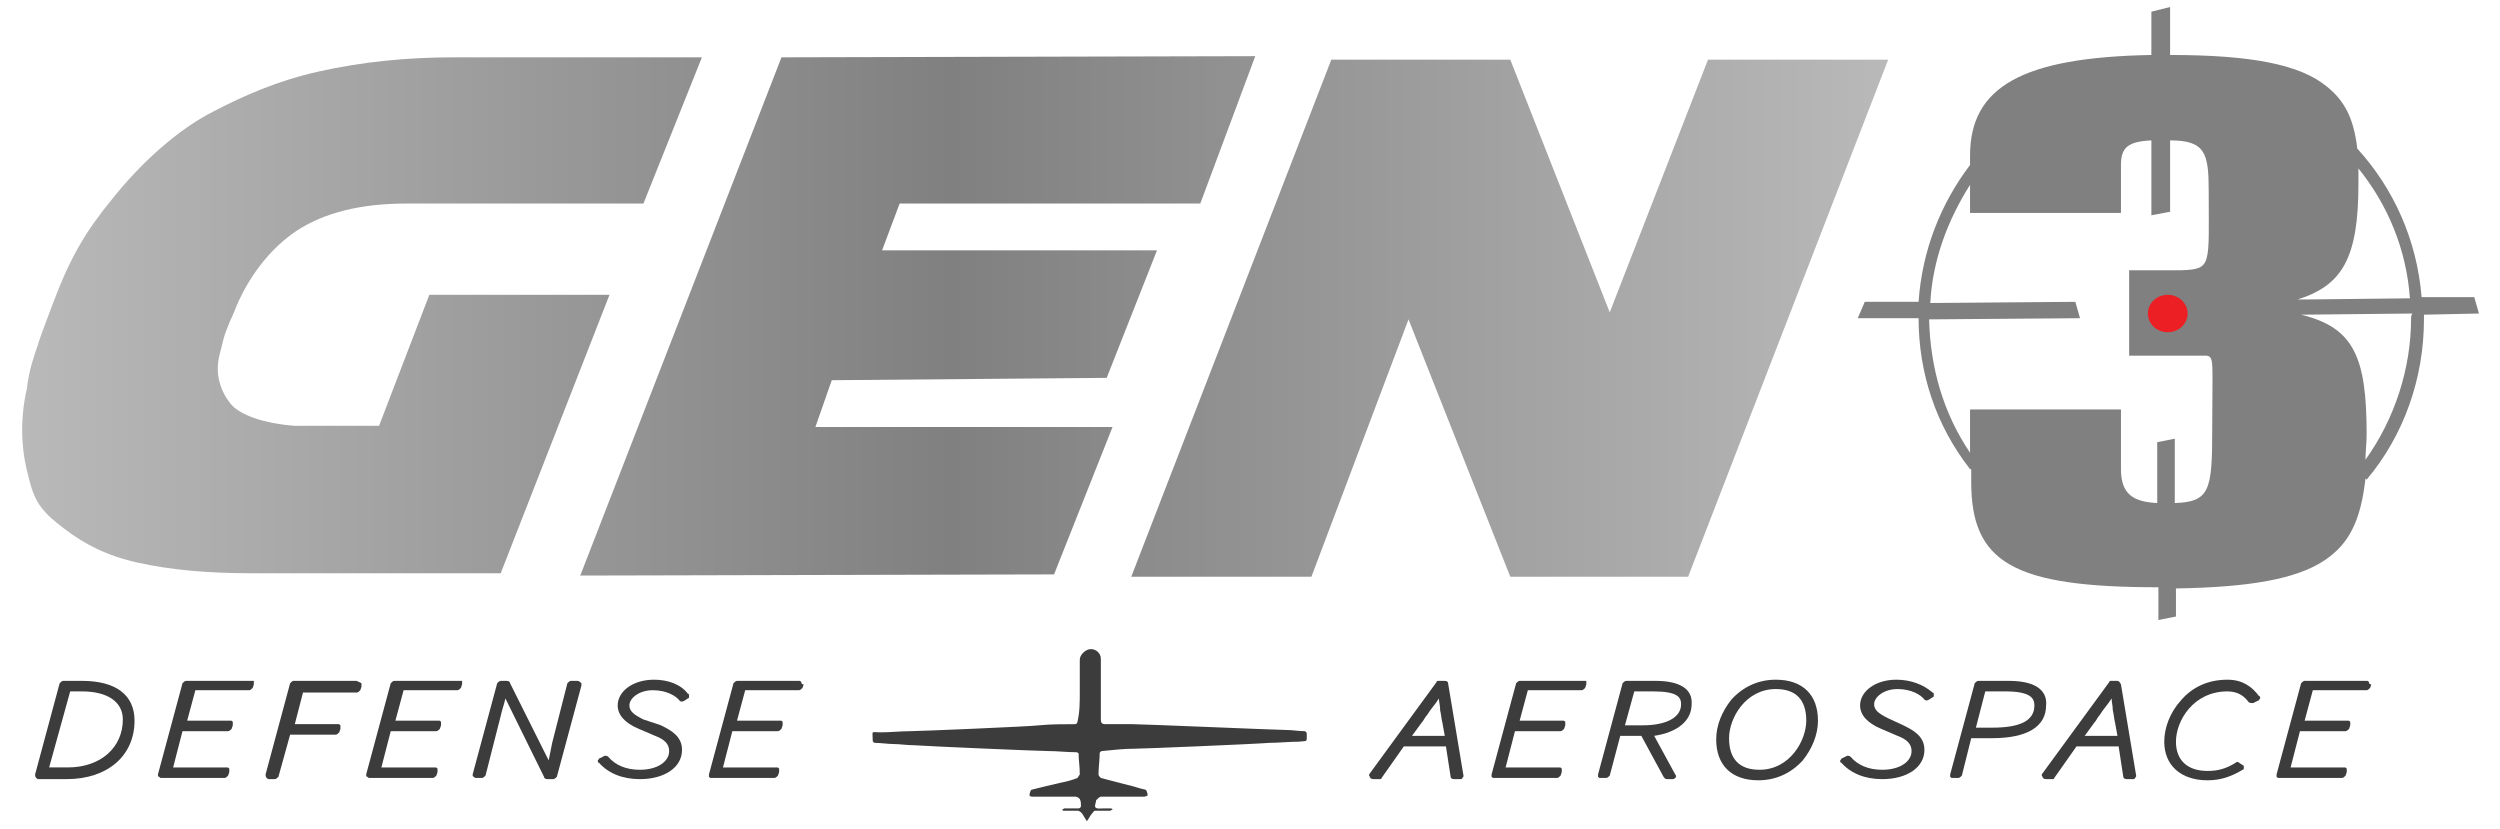
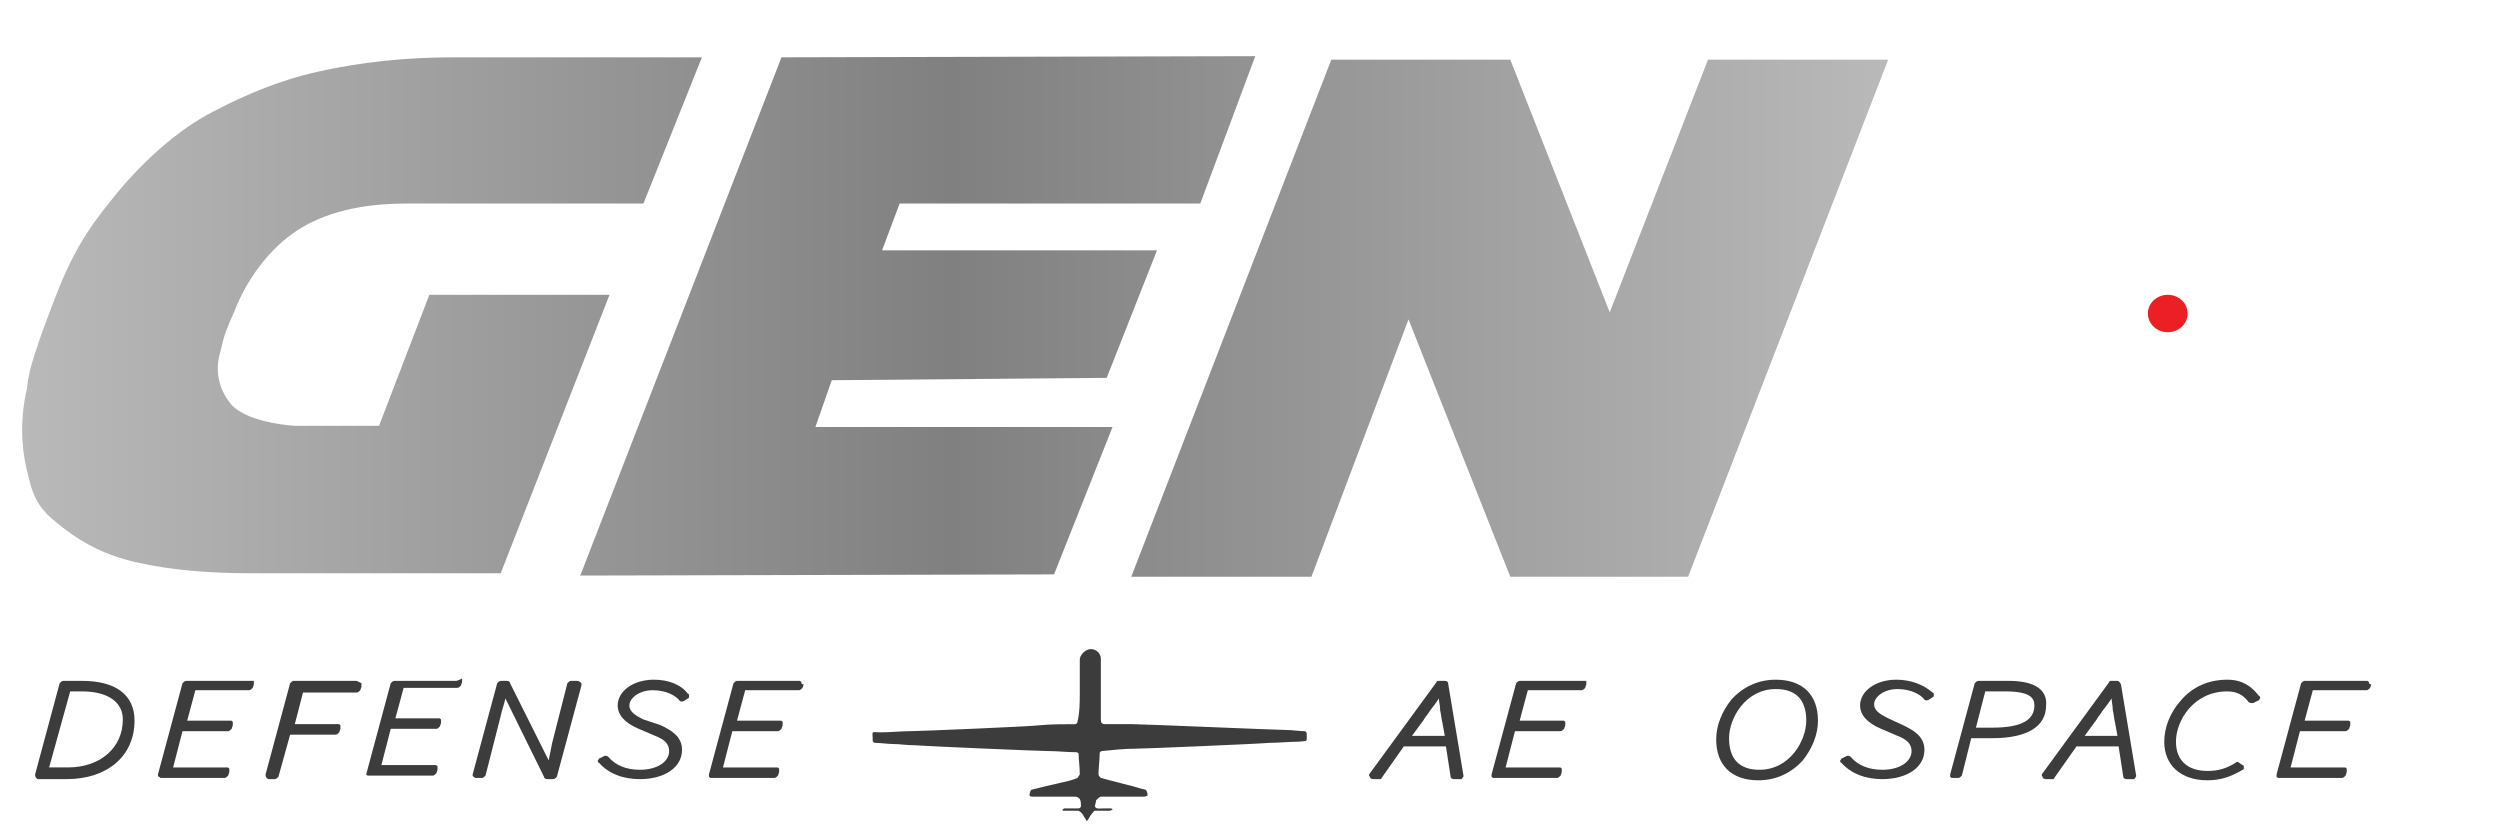
<svg xmlns="http://www.w3.org/2000/svg" version="1.1" id="Layer_1" x="0px" y="0px" viewBox="0 0 213.7 70.9" style="enable-background:new 0 0 213.7 70.9;" xml:space="preserve">
  <style type="text/css"> .st0{fill:url(#SVGID_1_);} .st1{fill:#808080;} .st2{fill:#EC2024;} .st3{fill:#3C3C3C;} </style>
  <g id="brands">
    <g>
      <g>
        <linearGradient id="SVGID_1_" gradientUnits="userSpaceOnUse" x1="1.895" y1="44.95" x2="161.4" y2="44.95" gradientTransform="matrix(1 0 0 -1 0 72)">
          <stop offset="0" style="stop-color:#B9B9B9" />
          <stop offset="0.498" style="stop-color:#808080" />
          <stop offset="1" style="stop-color:#B9B9B9" />
        </linearGradient>
        <path class="st0" d="M71.1,32.5l-1.4,4h25.4l-5,12.6l-40.5,0.1L66.8,4.9l40.5-0.1l-4.7,12.6H76.9l-1.5,4h23.5l-4.3,10.9 L71.1,32.5z M34.7,17.4c-3.9,0-7,0.8-9.3,2.3s-4.3,4.1-5.4,7l-0.4,0.9c-0.2,0.5-0.4,1-0.5,1.4s-0.2,0.8-0.3,1.2 c-0.5,1.8,0.1,3.3,0.9,4.3s2.9,1.7,5.5,1.9h7.2l4.3-11.2h15.4L42.8,49H21.3c-3.6,0-6.8-0.3-9.5-0.9c-2.7-0.6-4.6-1.6-6.3-2.9 c-1.7-1.3-2.5-2.1-3-4.2c-0.6-2.1-0.9-4.7-0.2-7.8c0.1-0.9,0.3-1.8,0.6-2.7c0.3-0.9,0.6-1.9,1-2.9L4.5,26c1.5-4,2.8-6.2,5.1-9 c2.3-2.9,5.5-5.9,8.7-7.5c2.5-1.3,5.4-2.6,9-3.4s7.4-1.2,11.5-1.2H60l-5,12.5H34.7z M129.1,49.3l-8.7-22l-8.3,22H96.7l17.1-44.2 h15.3l8.5,21.6L146,5.1h15.4l-17.1,44.2H129.1z" />
-         <path class="st1" d="M211.9,26.8l-0.4-1.4H207c-0.4-4.9-2.4-9.3-5.5-12.7c-0.3-2.6-1.1-4.1-2.6-5.3c-2.3-1.9-6.5-2.7-13.4-2.7 V4.6v-4L183.9,1v3.6v0.1l0,0c-11,0.2-15.5,2.7-15.5,8.6v0.8c-2.5,3.3-4.1,7.3-4.4,11.7h-4.6l-0.6,1.4h5.2c0,4.7,1.5,9.2,4.4,12.9 h0.1v1.1c0,6.9,3.6,9,16,9v0.2V53l1.5-0.3v-2.2v-0.2c6.3-0.1,10.3-0.8,12.7-2.4c2.1-1.4,3.1-3.4,3.5-7l0.1,0.1 c3.2-3.8,4.9-8.7,4.9-13.7c0-0.1,0-0.3,0-0.4L211.9,26.8z M189.1,36.7c0,5.2-0.2,6.2-3.2,6.3v-0.1v-5.4l-1.5,0.3V43l0,0l0,0 c-2.1-0.1-3.1-0.8-3.1-2.9V35h-12.9v3.7c-2.3-3.4-3.4-7.3-3.5-11.4l12.9-0.1l-0.4-1.4L165,25.9c0.2-3.7,1.5-7.1,3.4-10.1v2.4 h12.9v-4.1c0-1.5,0.6-2,2.6-2.1l0,0v0.3v6.1l1.6-0.3v-5.8V12c3,0,3.3,1.1,3.3,4.3c0,6.4,0.3,6.7-2.3,6.8H182v7.3h6.6 C189.3,30.5,189.1,30.9,189.1,36.7z M201.6,15.7c0-0.5,0-0.9,0-1.3c2.5,3.1,4.1,6.9,4.4,11.1l-9,0.1h-0.6 C200.2,24.4,201.6,22.1,201.6,15.7z M206.1,27.2c0,4.3-1.4,8.6-3.9,12.1c0-0.7,0.1-1.4,0.1-2.2c0-6.6-1.1-9.1-5.6-10.2l0,0 l9.5-0.1C206.1,27,206.1,27.1,206.1,27.2z" />
        <ellipse class="st2" cx="185.3" cy="26.8" rx="1.7" ry="1.6" />
      </g>
      <g>
        <g>
          <path class="st3" d="M92.3,59.1c0-0.9,0-1.8,0-2.7c0-0.4,0.4-0.8,0.8-0.9c0.5-0.1,1,0.3,1,0.8c0,1.7,0,3.5,0,5.2 c0,0.3,0.1,0.4,0.4,0.4c0.6,0,0.8,0,1.4,0c0.2,0,0.7,0,0.9,0c0.8,0,12.5,0.5,13.2,0.5c0.5,0,1,0.1,1.5,0.1 c0.1,0,0.2,0.1,0.2,0.2c0,0.8,0.1,0.6-0.7,0.7c-0.8,0-1.7,0.1-2.5,0.1C107.3,63.6,97.7,64,97,64c-0.9,0-1.8,0.1-2.8,0.2 c-0.1,0-0.2,0.1-0.2,0.2c0,0.6-0.1,1.2-0.1,1.8c0,0.1,0.1,0.2,0.2,0.3c0.8,0.2,1.5,0.4,2.3,0.6c0.5,0.1,1,0.3,1.5,0.4 c0.1,0,0.2,0.3,0.2,0.5c0,0-0.2,0.1-0.3,0.1c-1.2,0-2.4,0-3.7,0c-0.1,0-0.3,0.2-0.4,0.3c0,0.1-0.1,0.4-0.1,0.5 c0,0.3,0.5,0.2,0.8,0.2s0.4,0,0.5,0c0,0,0.2,0,0.2,0.1l-0.2,0.1c-0.4,0-0.8,0-1.3,0c-0.1,0-0.2,0.2-0.3,0.3 c-0.1,0.1-0.3,0.5-0.4,0.6c-0.1-0.2-0.2-0.3-0.3-0.5c-0.1-0.2-0.3-0.4-0.5-0.4c-0.4,0-0.8,0-1.2,0c0,0-0.1,0-0.1-0.1 c0.1,0,0.1-0.1,0.2-0.1c0.4,0,0.8,0,1.2,0c0.1,0,0.2-0.1,0.2-0.2c0-0.2,0-0.4-0.1-0.6c-0.1-0.1-0.2-0.2-0.4-0.2 c-1.2,0-2.5,0-3.7,0C88.1,68.1,88,68,88,68c0-0.2,0.1-0.5,0.2-0.5c0.8-0.2,1.6-0.4,2.5-0.6c0.5-0.1,0.9-0.2,1.4-0.4l0.2-0.3 c0-0.7-0.1-1.2-0.1-1.8c0,0-0.1-0.1-0.2-0.1c-0.8,0-1.6-0.1-2.4-0.1c-0.7,0-10.1-0.4-11.5-0.5c-0.6,0-1.2-0.1-1.7-0.1 s-1.1-0.1-1.6-0.1c-0.1,0-0.2-0.1-0.2-0.2c0-0.9-0.2-0.7,0.7-0.7c0.8,0,1.7-0.1,2.5-0.1c0.7,0,10.3-0.4,11-0.5 c1-0.1,2.1-0.1,3.1-0.1c0.1,0,0.2-0.1,0.2-0.2C92.3,60.9,92.3,60,92.3,59.1L92.3,59.1z" />
          <g>
            <path class="st3" d="M7,58.2H5.4c-0.1,0-0.2,0.1-0.3,0.2L3,66.2c0,0.1,0,0.2,0.1,0.3c0.1,0.1,0.1,0.1,0.2,0.1h2.4 c3.5,0,5.8-2,5.8-5C11.5,59.4,9.9,58.2,7,58.2z M10.5,61.5c0,2.4-1.9,4.1-4.7,4.1H4.2L6,59.1h1C9.2,59.1,10.5,60,10.5,61.5z" />
            <path class="st3" d="M21.2,58.2h-5.3c-0.1,0-0.2,0.1-0.3,0.2l-2.1,7.8c0,0.1,0,0.2,0.1,0.2c0.1,0.1,0.1,0.1,0.2,0.1h5.4 c0.1,0,0.2-0.1,0.3-0.2l0.1-0.3c0-0.1,0-0.2,0-0.3c-0.1-0.1-0.1-0.1-0.2-0.1h-4.6l0.8-3.1h3.9c0.1,0,0.2-0.1,0.3-0.2l0.1-0.3 c0-0.1,0-0.2,0-0.3c-0.1-0.1-0.1-0.1-0.2-0.1H16l0.7-2.6h4.6c0.1,0,0.2-0.1,0.3-0.2l0.1-0.3c0-0.1,0-0.2,0-0.3 C21.4,58.2,21.3,58.2,21.2,58.2z" />
            <path class="st3" d="M30.4,58.2h-5.3c-0.1,0-0.2,0.1-0.3,0.2l-2.1,7.8c0,0.1,0,0.2,0.1,0.3c0.1,0.1,0.1,0.1,0.2,0.1h0.5 c0.1,0,0.2-0.1,0.3-0.2l1-3.6h3.9c0.1,0,0.2-0.1,0.3-0.2l0.1-0.3c0-0.1,0-0.2,0-0.3c-0.1-0.1-0.1-0.1-0.2-0.1h-3.7l0.7-2.7h4.6 c0.1,0,0.2-0.1,0.3-0.2l0.1-0.3c0-0.1,0-0.2,0-0.3C30.5,58.2,30.5,58.2,30.4,58.2z" />
-             <path class="st3" d="M39,58.2h-5.3c-0.1,0-0.2,0.1-0.3,0.2l-2.1,7.8c0,0.1,0,0.2,0.1,0.2c0.1,0.1,0.1,0.1,0.2,0.1H37 c0.1,0,0.2-0.1,0.3-0.2l0.1-0.3c0-0.1,0-0.2,0-0.3c-0.1-0.1-0.1-0.1-0.2-0.1h-4.6l0.8-3.1h3.9c0.1,0,0.2-0.1,0.3-0.2l0.1-0.3 c0-0.1,0-0.2,0-0.3c-0.1-0.1-0.1-0.1-0.2-0.1h-3.7l0.7-2.6h4.6c0.1,0,0.2-0.1,0.3-0.2l0.1-0.3c0-0.1,0-0.2,0-0.3 C39.1,58.2,39,58.2,39,58.2z" />
+             <path class="st3" d="M39,58.2h-5.3c-0.1,0-0.2,0.1-0.3,0.2l-2.1,7.8c0.1,0.1,0.1,0.1,0.2,0.1H37 c0.1,0,0.2-0.1,0.3-0.2l0.1-0.3c0-0.1,0-0.2,0-0.3c-0.1-0.1-0.1-0.1-0.2-0.1h-4.6l0.8-3.1h3.9c0.1,0,0.2-0.1,0.3-0.2l0.1-0.3 c0-0.1,0-0.2,0-0.3c-0.1-0.1-0.1-0.1-0.2-0.1h-3.7l0.7-2.6h4.6c0.1,0,0.2-0.1,0.3-0.2l0.1-0.3c0-0.1,0-0.2,0-0.3 C39.1,58.2,39,58.2,39,58.2z" />
            <path class="st3" d="M49.3,58.2h-0.5c-0.1,0-0.2,0.1-0.3,0.2l-1.3,5.1c-0.1,0.5-0.2,1-0.3,1.5l-3.3-6.6c0-0.1-0.1-0.2-0.3-0.2 h-0.5c-0.1,0-0.2,0.1-0.3,0.2l-2.1,7.8c0,0.1,0,0.2,0.1,0.2c0.1,0.1,0.1,0.1,0.2,0.1h0.5c0.1,0,0.2-0.1,0.3-0.2l1.3-5.1 c0.1-0.5,0.3-1,0.4-1.5l3.3,6.7c0,0.1,0.1,0.2,0.3,0.2h0.5c0.1,0,0.2-0.1,0.3-0.2l2.1-7.8c0-0.1,0-0.2,0-0.2 C49.5,58.2,49.4,58.2,49.3,58.2z" />
            <path class="st3" d="M55.9,58.1c-1.8,0-3.1,1-3.1,2.2c0,0.8,0.6,1.5,1.8,2l1.4,0.6c0.8,0.3,1.2,0.7,1.2,1.3 c0,0.9-1,1.6-2.5,1.6c-1.2,0-2.1-0.4-2.7-1.1c-0.1-0.1-0.2-0.1-0.3-0.1l-0.4,0.2c-0.1,0-0.1,0.1-0.2,0.2c0,0.1,0,0.2,0.1,0.2 c0.8,0.9,2,1.4,3.5,1.4c2.1,0,3.6-1,3.6-2.5c0-1.2-1-1.7-1.8-2.1L55,61.5c-0.8-0.4-1.2-0.7-1.2-1.2c0-0.6,0.8-1.3,2-1.3 s2,0.5,2.3,0.9c0.1,0.1,0.2,0.1,0.4,0l0.3-0.2c0.1,0,0.1-0.1,0.1-0.2c0-0.1,0-0.2-0.1-0.2C58.2,58.5,57.1,58.1,55.9,58.1z" />
            <path class="st3" d="M68.5,58.3c-0.1-0.1-0.1-0.1-0.2-0.1H63c-0.1,0-0.2,0.1-0.3,0.2l-2.1,7.8c0,0.1,0,0.2,0,0.2 c0.1,0.1,0.1,0.1,0.2,0.1h5.4c0.1,0,0.2-0.1,0.3-0.2l0.1-0.3c0-0.1,0-0.2,0-0.3c-0.1-0.1-0.1-0.1-0.2-0.1h-4.6l0.8-3.1h3.9 c0.1,0,0.2-0.1,0.3-0.2l0.1-0.3c0-0.1,0-0.2,0-0.3c-0.1-0.1-0.1-0.1-0.2-0.1H63l0.7-2.6h4.6c0.1,0,0.2-0.1,0.3-0.2l0.1-0.3 C68.5,58.5,68.5,58.4,68.5,58.3z" />
          </g>
          <g>
            <path class="st3" d="M123.5,58.2H123c-0.1,0-0.2,0-0.2,0.1l-5.7,7.8c-0.1,0.1-0.1,0.2,0,0.3c0,0.1,0.1,0.2,0.3,0.2h0.5 c0.1,0,0.2,0,0.2-0.1l1.9-2.7h3.6l0.4,2.6c0,0.1,0.1,0.2,0.3,0.2h0.5c0.1,0,0.2,0,0.2-0.1c0.1-0.1,0.1-0.1,0.1-0.2l-1.3-7.8 C123.8,58.3,123.7,58.2,123.5,58.2z M123.5,62.9h-2.8l0.8-1.1c0.2-0.2,0.3-0.5,0.5-0.7c0.3-0.5,0.7-0.9,1-1.4 c0,0.3,0.1,0.6,0.1,0.9v0.1c0.1,0.4,0.1,0.7,0.2,1.1L123.5,62.9z" />
            <path class="st3" d="M135.2,58.2h-5.3c-0.1,0-0.2,0.1-0.3,0.2l-2.1,7.8c0,0.1,0,0.2,0,0.2c0.1,0.1,0.1,0.1,0.2,0.1h5.4 c0.1,0,0.2-0.1,0.3-0.2l0.1-0.3c0-0.1,0-0.2,0-0.3c-0.1-0.1-0.1-0.1-0.2-0.1h-4.6l0.8-3.1h3.9c0.1,0,0.2-0.1,0.3-0.2l0.1-0.3 c0-0.1,0-0.2,0-0.3c-0.1-0.1-0.1-0.1-0.2-0.1h-3.7l0.7-2.6h4.6c0.1,0,0.2-0.1,0.3-0.2l0.1-0.3c0-0.1,0-0.2,0-0.3 C135.3,58.2,135.3,58.2,135.2,58.2z" />
-             <path class="st3" d="M141.5,58.2H139c-0.1,0-0.2,0.1-0.3,0.2l-2.1,7.8c0,0.1,0,0.2,0,0.2c0.1,0.1,0.1,0.1,0.2,0.1h0.5 c0.1,0,0.2-0.1,0.3-0.2l0.9-3.4h1.8l1.9,3.5c0.1,0.1,0.1,0.2,0.3,0.2h0.5c0.1,0,0.2-0.1,0.2-0.1c0.1-0.1,0.1-0.2,0-0.3 l-1.8-3.3c2-0.3,3.2-1.3,3.2-2.7C144.7,58.9,143.6,58.2,141.5,58.2z M143.7,60.2c0,1.1-1.2,1.8-3.3,1.8h-1.5l0.8-2.9h1.6 C143.4,59.1,143.7,59.6,143.7,60.2z" />
            <path class="st3" d="M151.8,58.1c-1.5,0-2.8,0.6-3.8,1.7c-0.8,1-1.3,2.2-1.3,3.4c0,2.2,1.3,3.5,3.6,3.5c1.5,0,2.8-0.6,3.8-1.7 c0.8-1,1.3-2.2,1.3-3.4C155.4,59.4,154.1,58.1,151.8,58.1z M154.4,61.6c0,1.7-1.4,4.2-4,4.2c-1.7,0-2.6-0.9-2.6-2.7 c0-1.7,1.4-4.2,4-4.2C153.5,58.9,154.4,59.8,154.4,61.6z" />
            <path class="st3" d="M162.1,58.1c-1.8,0-3.1,1-3.1,2.2c0,0.8,0.6,1.5,1.8,2l1.4,0.6c0.8,0.3,1.2,0.7,1.2,1.3 c0,0.9-1,1.6-2.5,1.6c-1.2,0-2.1-0.4-2.7-1.1c-0.1-0.1-0.2-0.1-0.3-0.1l-0.4,0.2c-0.1,0-0.1,0.1-0.2,0.2c0,0.1,0,0.2,0.1,0.2 c0.8,0.9,2,1.4,3.5,1.4c2.1,0,3.6-1,3.6-2.5c0-1.2-1-1.7-1.8-2.1l-1.3-0.6c-0.8-0.4-1.2-0.7-1.2-1.2c0-0.6,0.8-1.3,2-1.3 s2,0.5,2.3,0.9c0.1,0.1,0.2,0.1,0.4,0l0.3-0.2c0.1,0,0.1-0.1,0.1-0.2c0-0.1,0-0.2-0.1-0.2C164.4,58.5,163.3,58.1,162.1,58.1z" />
            <path class="st3" d="M171.7,58.2h-2.6c-0.1,0-0.2,0.1-0.3,0.2l-2.1,7.8c0,0.1,0,0.2,0,0.2c0.1,0.1,0.1,0.1,0.2,0.1h0.5 c0.1,0,0.2-0.1,0.3-0.2l0.8-3.2h1.8c3,0,4.6-1,4.6-2.8C175,59.3,174.4,58.2,171.7,58.2z M173.9,60.3c0,1.3-1.2,1.9-3.6,1.9 h-1.4l0.8-3.1h1.7C173.6,59.1,173.9,59.7,173.9,60.3z" />
            <path class="st3" d="M181,58.2h-0.5c-0.1,0-0.2,0-0.2,0.1l-5.7,7.8c-0.1,0.1-0.1,0.2,0,0.3c0,0.1,0.1,0.2,0.3,0.2h0.5 c0.1,0,0.2,0,0.2-0.1l1.9-2.7h3.6l0.4,2.6c0,0.1,0.1,0.2,0.3,0.2h0.5c0.1,0,0.2,0,0.2-0.1c0.1-0.1,0.1-0.1,0.1-0.2l-1.3-7.8 C181.2,58.3,181.1,58.2,181,58.2z M181,62.9h-2.8l0.8-1.1c0.2-0.2,0.3-0.5,0.5-0.7c0.3-0.5,0.7-0.9,1-1.4c0,0.3,0.1,0.6,0.1,1 c0.1,0.4,0.1,0.7,0.2,1.1L181,62.9z" />
            <path class="st3" d="M190.4,58.1c-1.6,0-3,0.6-4,1.8c-0.9,1-1.4,2.3-1.4,3.5c0,2,1.4,3.3,3.7,3.3c1.1,0,2-0.3,3-0.9 c0.1,0,0.1-0.1,0.1-0.2s0-0.2-0.1-0.2l-0.3-0.2c-0.1-0.1-0.2-0.1-0.3,0c-0.8,0.5-1.5,0.7-2.4,0.7c-1.7,0-2.7-0.9-2.7-2.5 c0-1.8,1.5-4.3,4.4-4.3c1,0,1.5,0.5,1.8,0.9c0.1,0.1,0.2,0.1,0.4,0.1l0.4-0.2c0.1,0,0.1-0.1,0.2-0.2c0-0.1,0-0.2-0.1-0.2 C192.5,58.7,191.7,58.1,190.4,58.1z" />
            <path class="st3" d="M202.5,58.3c-0.1-0.1-0.1-0.1-0.2-0.1H197c-0.1,0-0.2,0.1-0.3,0.2l-2.1,7.8c0,0.1,0,0.2,0,0.2 c0.1,0.1,0.1,0.1,0.2,0.1h5.4c0.1,0,0.2-0.1,0.3-0.2l0.1-0.3c0-0.1,0-0.2,0-0.3c-0.1-0.1-0.1-0.1-0.2-0.1h-4.6l0.8-3.1h3.9 c0.1,0,0.2-0.1,0.3-0.2l0.1-0.3c0-0.1,0-0.2,0-0.3c-0.1-0.1-0.1-0.1-0.2-0.1H197l0.7-2.6h4.6c0.1,0,0.2-0.1,0.3-0.2l0.1-0.3 C202.5,58.5,202.5,58.4,202.5,58.3z" />
          </g>
        </g>
      </g>
    </g>
  </g>
</svg>